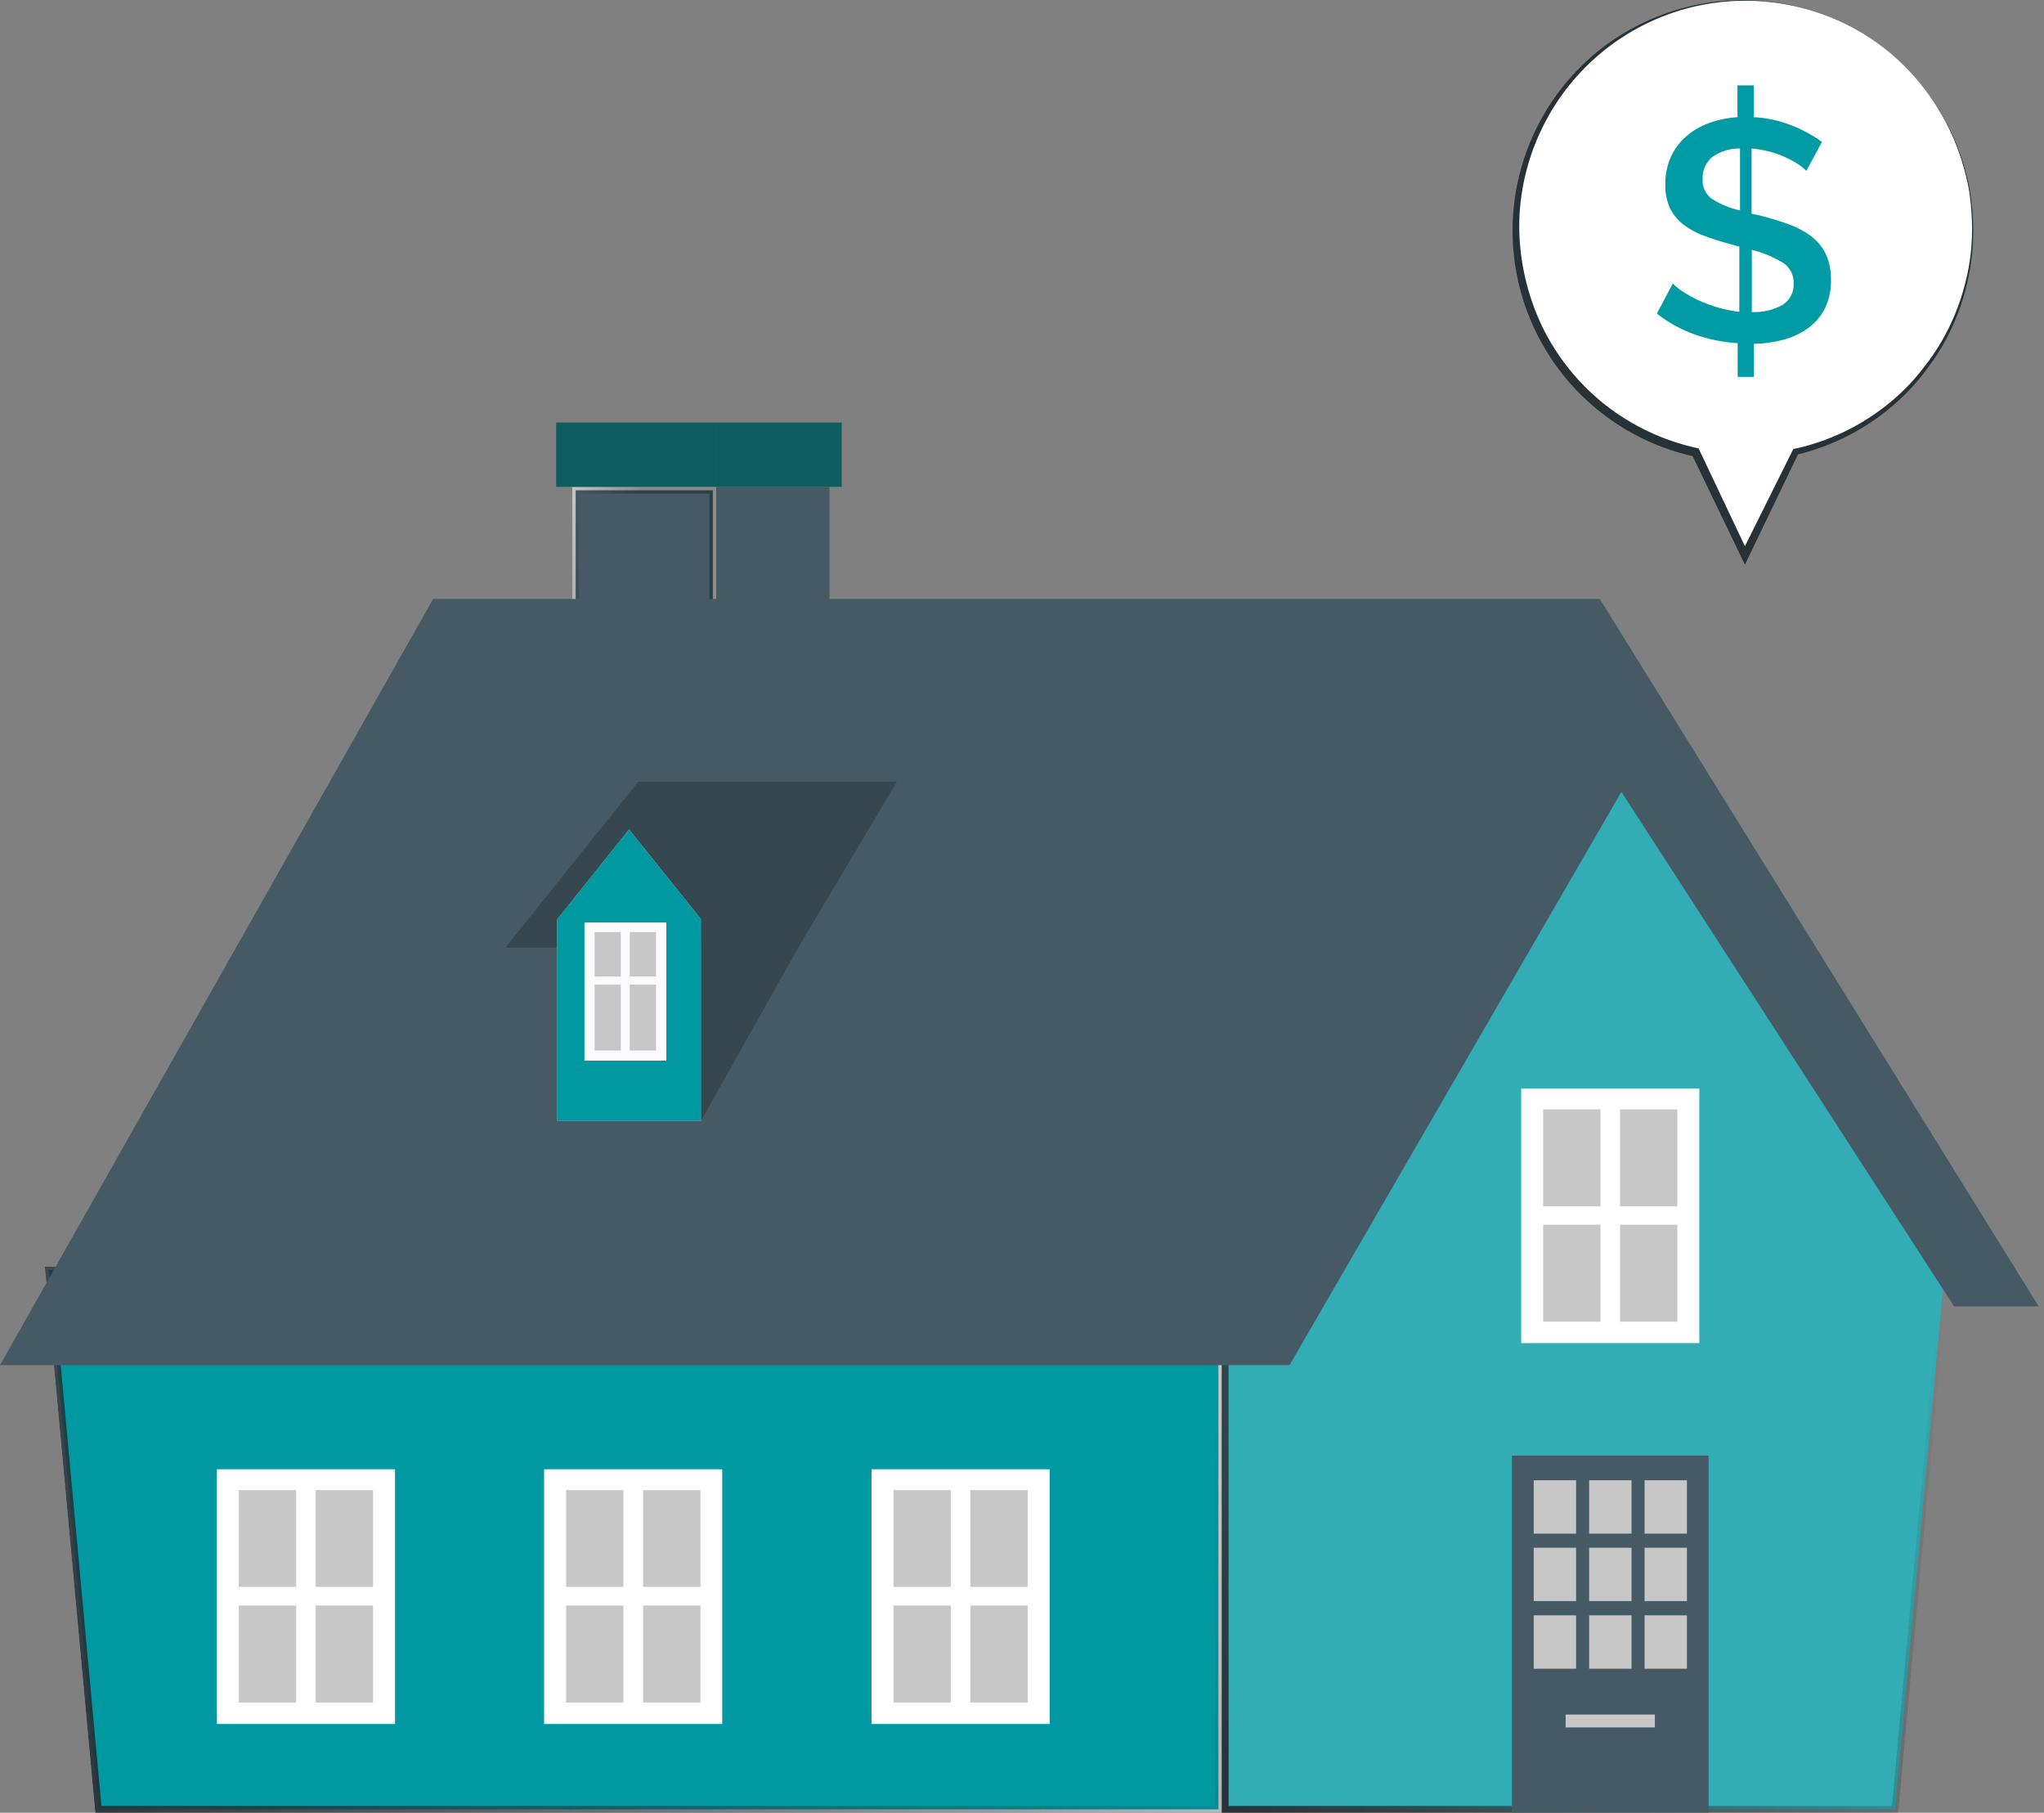
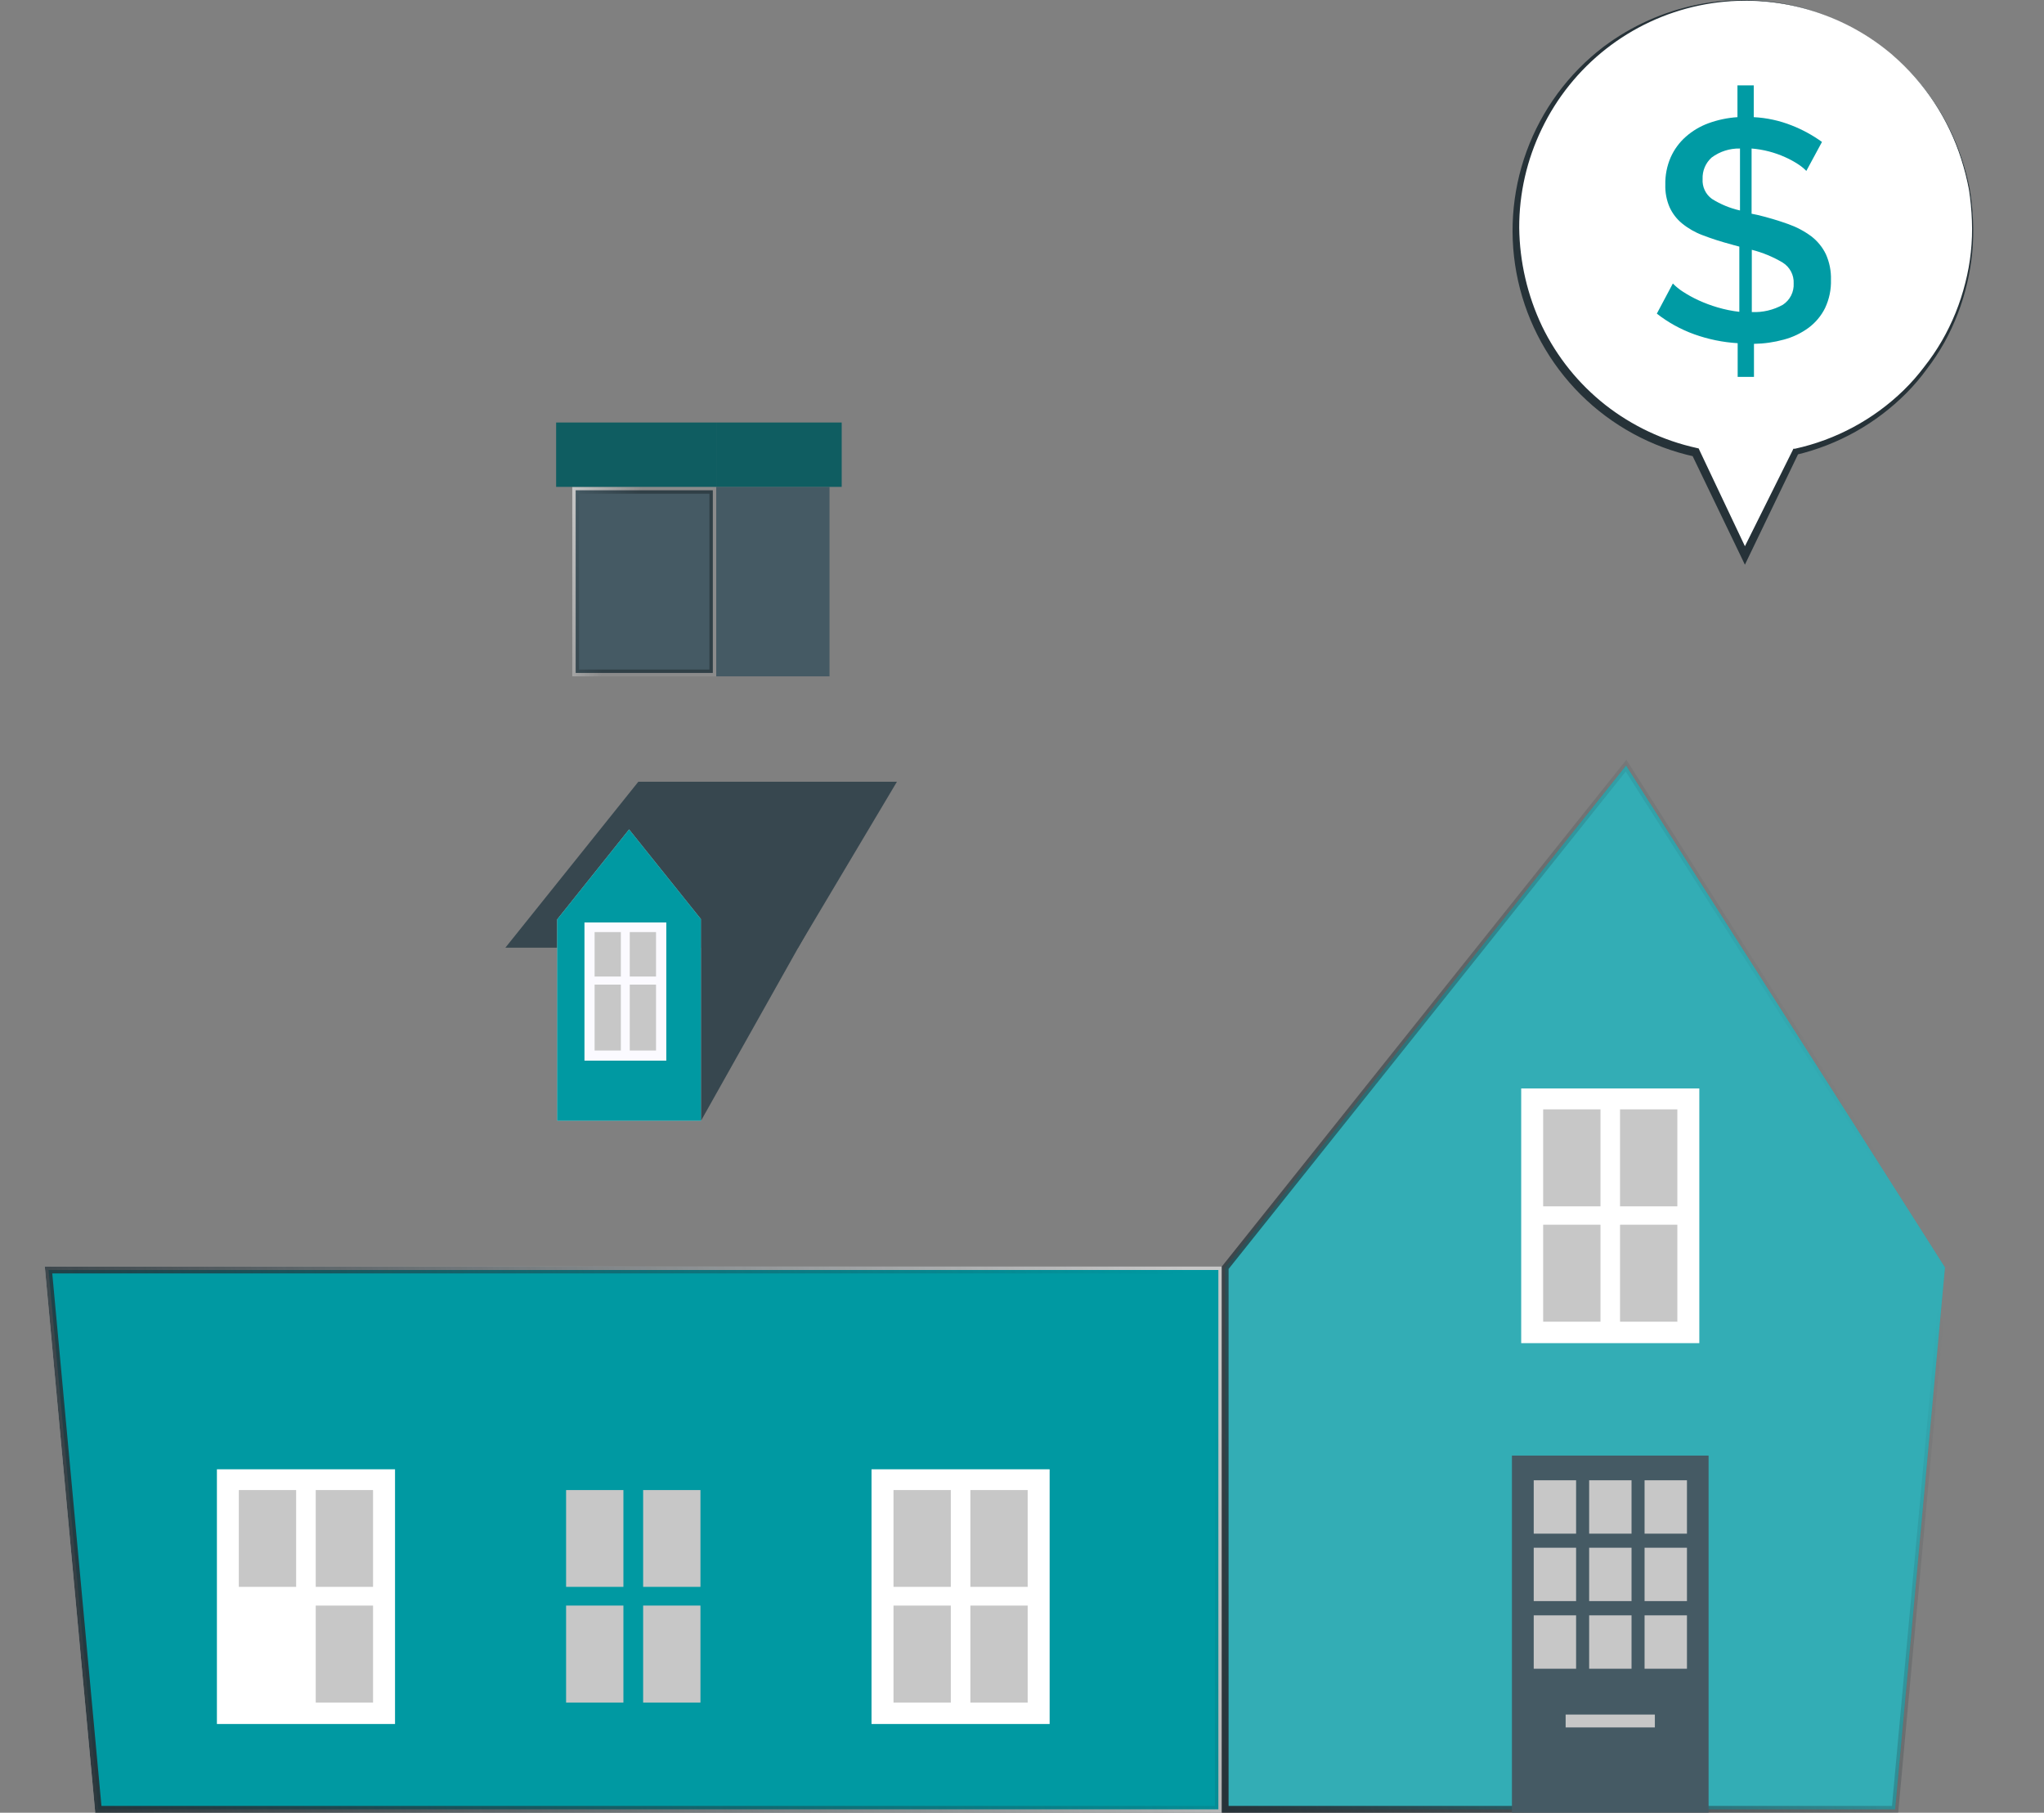
<svg xmlns="http://www.w3.org/2000/svg" width="150" height="133" viewBox="0 0 150 133" fill="none">
  <rect x="0" y="0" width="150" height="133" fill="#808080" stroke="none" />
  <path d="M52.561 35.722H41.996V49.624H52.561V35.722Z" fill="#C7C7C7" />
  <path d="M42.246 49.374V35.972H52.311V49.374H42.246Z" fill="#455A64" stroke="url(#paint0_linear_3510_3206)" stroke-width="0.5" />
  <path d="M60.874 35.722H52.562V49.624H60.874V35.722Z" fill="#455A64" />
  <path d="M52.561 31H40.812V35.722H52.561V31Z" fill="#0F5D61" />
  <path d="M61.768 31H52.562V35.722H61.768V31Z" fill="#0F5D61" />
  <path d="M89.66 133H6.989L3.287 92.93H89.66V133Z" fill="#C7C7C7" />
  <path d="M89.41 132.75H7.217L3.561 93.18H89.41V132.75Z" fill="#0099A2" stroke="url(#paint1_linear_3510_3206)" stroke-width="0.5" />
  <path d="M89.91 132.75V93.018L119.33 56.174L142.733 92.992L139.072 132.75H89.91Z" fill="#0099A2" />
  <path d="M89.91 132.75V93.018L119.33 56.174L142.733 92.992L139.072 132.75H89.91Z" fill="white" fill-opacity="0.2" />
  <path d="M89.91 132.75V93.018L119.33 56.174L142.733 92.992L139.072 132.75H89.91Z" stroke="url(#paint2_linear_3510_3206)" stroke-width="0.5" />
-   <path d="M118.987 58.099L143.404 95.852H149.613L117.401 43.945H31.784L0 100.159H94.633L118.987 58.099Z" fill="#455A64" />
  <path d="M111.634 98.547H124.705V79.859H111.634V98.547Z" fill="white" />
  <path d="M123.093 81.395H118.887V88.51H123.093V81.395Z" fill="#C7C7C7" />
  <path d="M117.452 81.395H113.246V88.51H117.452V81.395Z" fill="#C7C7C7" />
  <path d="M123.093 89.858H118.887V96.973H123.093V89.858Z" fill="#C7C7C7" />
  <path d="M117.452 89.858H113.246V96.973H117.452V89.858Z" fill="#C7C7C7" />
  <path d="M28.989 107.802H15.918V126.49H28.989V107.802Z" fill="white" />
  <path d="M21.733 109.326H17.527V116.428H21.733V109.326Z" fill="#C7C7C7" />
  <path d="M27.376 109.326H23.17V116.428H27.376V109.326Z" fill="#C7C7C7" />
-   <path d="M21.733 117.801H17.527V124.916H21.733V117.801Z" fill="#C7C7C7" />
  <path d="M27.376 117.801H23.17V124.916H27.376V117.801Z" fill="#C7C7C7" />
-   <path d="M53.001 107.802H39.93V126.49H53.001V107.802Z" fill="white" />
  <path d="M45.749 109.326H41.543V116.428H45.749V109.326Z" fill="#C7C7C7" />
  <path d="M51.403 109.326H47.197V116.428H51.403V109.326Z" fill="#C7C7C7" />
  <path d="M45.749 117.801H41.543V124.916H45.749V117.801Z" fill="#C7C7C7" />
  <path d="M51.403 117.801H47.197V124.916H51.403V117.801Z" fill="#C7C7C7" />
  <path d="M77.028 107.802H63.957V126.49H77.028V107.802Z" fill="white" />
  <path d="M69.776 109.326H65.57V116.428H69.776V109.326Z" fill="#C7C7C7" />
  <path d="M75.417 109.326H71.211V116.428H75.417V109.326Z" fill="#C7C7C7" />
  <path d="M69.776 117.801H65.57V124.916H69.776V117.801Z" fill="#C7C7C7" />
  <path d="M75.417 117.801H71.211V124.916H75.417V117.801Z" fill="#C7C7C7" />
  <path d="M110.954 132.987H125.385V106.795H110.954V132.987Z" fill="#455A64" />
  <path d="M119.731 108.608H116.621V112.524H119.731V108.608Z" fill="#C7C7C7" />
  <path d="M115.663 108.608H112.553V112.524H115.663V108.608Z" fill="#C7C7C7" />
  <path d="M114.895 126.741H121.443V125.797H114.895V126.741Z" fill="#C7C7C7" />
  <path d="M123.798 108.608H120.688V112.524H123.798V108.608Z" fill="#C7C7C7" />
  <path d="M119.731 113.557H116.621V117.473H119.731V113.557Z" fill="#C7C7C7" />
  <path d="M115.663 113.557H112.553V117.473H115.663V113.557Z" fill="#C7C7C7" />
  <path d="M123.798 113.557H120.688V117.473H123.798V113.557Z" fill="#C7C7C7" />
  <path d="M119.731 118.518H116.621V122.435H119.731V118.518Z" fill="#C7C7C7" />
  <path d="M115.663 118.518H112.553V122.435H115.663V118.518Z" fill="#C7C7C7" />
  <path d="M123.798 118.518H120.688V122.435H123.798V118.518Z" fill="#C7C7C7" />
  <path d="M65.822 57.356H46.845L37.086 69.533H58.569L65.822 57.356Z" fill="#37474F" />
  <path d="M51.454 67.456V82.227H40.889V67.456L46.165 60.857L51.454 67.456Z" fill="#C7C7C7" />
  <path d="M51.454 67.456V82.227H40.889V67.456L46.165 60.857L51.454 67.456Z" fill="#0099A2" />
  <path d="M51.453 67.443H59.752L51.453 82.214V67.443Z" fill="#37474F" />
  <path d="M48.897 67.682H42.891V77.819H48.897V67.682Z" fill="#FBFAFF" />
  <path d="M45.561 68.387H43.635V71.649H45.561V68.387Z" fill="#C7C7C7" />
  <path d="M48.142 68.387H46.215V71.649H48.142V68.387Z" fill="#C7C7C7" />
  <path d="M45.561 72.241H43.635V77.076H45.561V72.241Z" fill="#C7C7C7" />
-   <path d="M48.142 72.241H46.215V77.076H48.142V72.241Z" fill="#C7C7C7" />
+   <path d="M48.142 72.241H46.215V77.076H48.142Z" fill="#C7C7C7" />
  <path d="M138.867 4.024C141.235 6.037 142.996 8.669 143.955 11.625C144.913 14.581 145.031 17.745 144.296 20.764C143.56 23.783 142 26.539 139.789 28.723C137.579 30.907 134.805 32.433 131.777 33.132L128.056 40.749L124.446 33.185C121.747 32.607 119.235 31.364 117.138 29.571C115.46 28.143 114.08 26.4 113.077 24.439C112.073 22.479 111.466 20.34 111.289 18.145C110.931 13.711 112.35 9.317 115.232 5.93C118.114 2.542 122.224 0.438 126.658 0.081C131.091 -0.277 135.485 1.142 138.873 4.024H138.867Z" fill="white" />
  <path d="M138.868 4.024C141.235 6.038 142.999 8.667 143.966 11.62C144.208 12.355 144.403 13.104 144.55 13.863C144.678 14.627 144.757 15.397 144.79 16.17C144.862 17.721 144.717 19.274 144.359 20.784C144.007 22.298 143.447 23.756 142.695 25.116C142.315 25.794 141.887 26.444 141.414 27.062C140.958 27.692 140.453 28.285 139.905 28.837C137.688 31.07 134.891 32.638 131.83 33.366L131.995 33.238L128.317 40.877L128.051 41.435L127.785 40.877L124.149 33.329L124.373 33.504C121.205 32.818 118.301 31.238 116.002 28.953C113.704 26.667 112.109 23.771 111.405 20.607C110.701 17.444 110.918 14.145 112.03 11.1C113.142 8.056 115.103 5.394 117.68 3.429C119.725 1.896 122.086 0.84 124.591 0.335C127.094 -0.172 129.681 -0.103 132.154 0.536C134.627 1.175 136.923 2.368 138.868 4.024ZM138.868 4.024C136.936 2.375 134.652 1.192 132.191 0.565C129.729 -0.062 127.157 -0.115 124.672 0.409C122.187 0.934 119.855 2.022 117.857 3.589C115.859 5.157 114.247 7.162 113.146 9.451C112.049 11.714 111.481 14.197 111.488 16.712C111.519 19.215 112.092 21.681 113.167 23.942C114.258 26.19 115.845 28.162 117.808 29.709C119.775 31.248 122.062 32.327 124.5 32.866L124.66 32.903L124.723 33.047L128.311 40.622H127.78L131.559 33.031L131.607 32.925H131.719C134.724 32.267 137.485 30.783 139.692 28.64C140.24 28.106 140.747 27.53 141.207 26.918C141.683 26.317 142.114 25.683 142.499 25.02C143.269 23.691 143.849 22.259 144.221 20.768C144.606 19.276 144.771 17.736 144.71 16.197C144.682 15.428 144.609 14.661 144.492 13.9C144.348 13.144 144.158 12.396 143.923 11.663C142.976 8.698 141.226 6.055 138.868 4.024Z" fill="#263238" />
  <path d="M132.559 12.54C132.373 12.35 132.166 12.183 131.943 12.04C131.646 11.848 131.335 11.679 131.012 11.535C130.232 11.181 129.395 10.965 128.541 10.897V15.681L128.982 15.771C129.743 15.953 130.494 16.177 131.23 16.441C131.837 16.654 132.409 16.957 132.926 17.34C133.376 17.686 133.74 18.132 133.989 18.642C134.255 19.233 134.385 19.876 134.366 20.524C134.388 21.243 134.238 21.957 133.931 22.607C133.646 23.178 133.231 23.673 132.719 24.053C132.176 24.449 131.565 24.741 130.917 24.914C130.199 25.112 129.46 25.217 128.716 25.228V27.652H127.52V25.18C126.431 25.114 125.357 24.894 124.331 24.526C123.342 24.17 122.416 23.659 121.588 23.011L122.763 20.8C122.985 21.028 123.233 21.23 123.501 21.401C123.861 21.635 124.238 21.843 124.628 22.023C125.088 22.235 125.562 22.412 126.048 22.554C126.569 22.708 127.102 22.817 127.642 22.878V18.094C127.552 18.068 127.451 18.036 127.355 18.015C127.258 17.994 127.162 17.968 127.068 17.935C126.347 17.748 125.637 17.521 124.942 17.255C124.395 17.051 123.885 16.758 123.432 16.388C123.043 16.067 122.732 15.662 122.523 15.203C122.299 14.681 122.192 14.117 122.21 13.55C122.195 12.861 122.329 12.178 122.603 11.546C122.859 10.969 123.236 10.454 123.709 10.036C124.198 9.603 124.764 9.266 125.378 9.042C126.062 8.793 126.778 8.643 127.504 8.596V6.262H128.7V8.596C129.65 8.644 130.585 8.847 131.469 9.196C132.264 9.506 133.016 9.915 133.707 10.414L132.559 12.54ZM124.947 13.135C124.928 13.415 124.981 13.696 125.1 13.951C125.219 14.206 125.4 14.426 125.628 14.591C126.262 14.99 126.959 15.278 127.69 15.442V10.897C126.943 10.879 126.212 11.111 125.612 11.556C125.391 11.754 125.216 11.998 125.101 12.271C124.986 12.544 124.934 12.839 124.947 13.135ZM131.629 20.795C131.643 20.491 131.576 20.188 131.433 19.919C131.291 19.65 131.08 19.424 130.821 19.264C130.115 18.844 129.353 18.529 128.557 18.328V22.894C129.35 22.933 130.138 22.749 130.832 22.363C131.09 22.194 131.3 21.961 131.44 21.686C131.58 21.41 131.645 21.103 131.629 20.795Z" fill="#009BA4" />
  <defs>
    <linearGradient id="paint0_linear_3510_3206" x1="52" y1="35.5" x2="42.447" y2="33.426" gradientUnits="userSpaceOnUse">
      <stop offset="0.483" stop-opacity="0.3" />
      <stop offset="1" stop-opacity="0" />
    </linearGradient>
    <linearGradient id="paint1_linear_3510_3206" x1="3" y1="133" x2="90" y2="101.5" gradientUnits="userSpaceOnUse">
      <stop stop-color="#263238" />
      <stop offset="1" stop-color="#263238" stop-opacity="0" />
    </linearGradient>
    <linearGradient id="paint2_linear_3510_3206" x1="89.483" y1="133" x2="147.8" y2="109.814" gradientUnits="userSpaceOnUse">
      <stop stop-color="#263238" />
      <stop offset="1" stop-color="#263238" stop-opacity="0" />
    </linearGradient>
  </defs>
</svg>